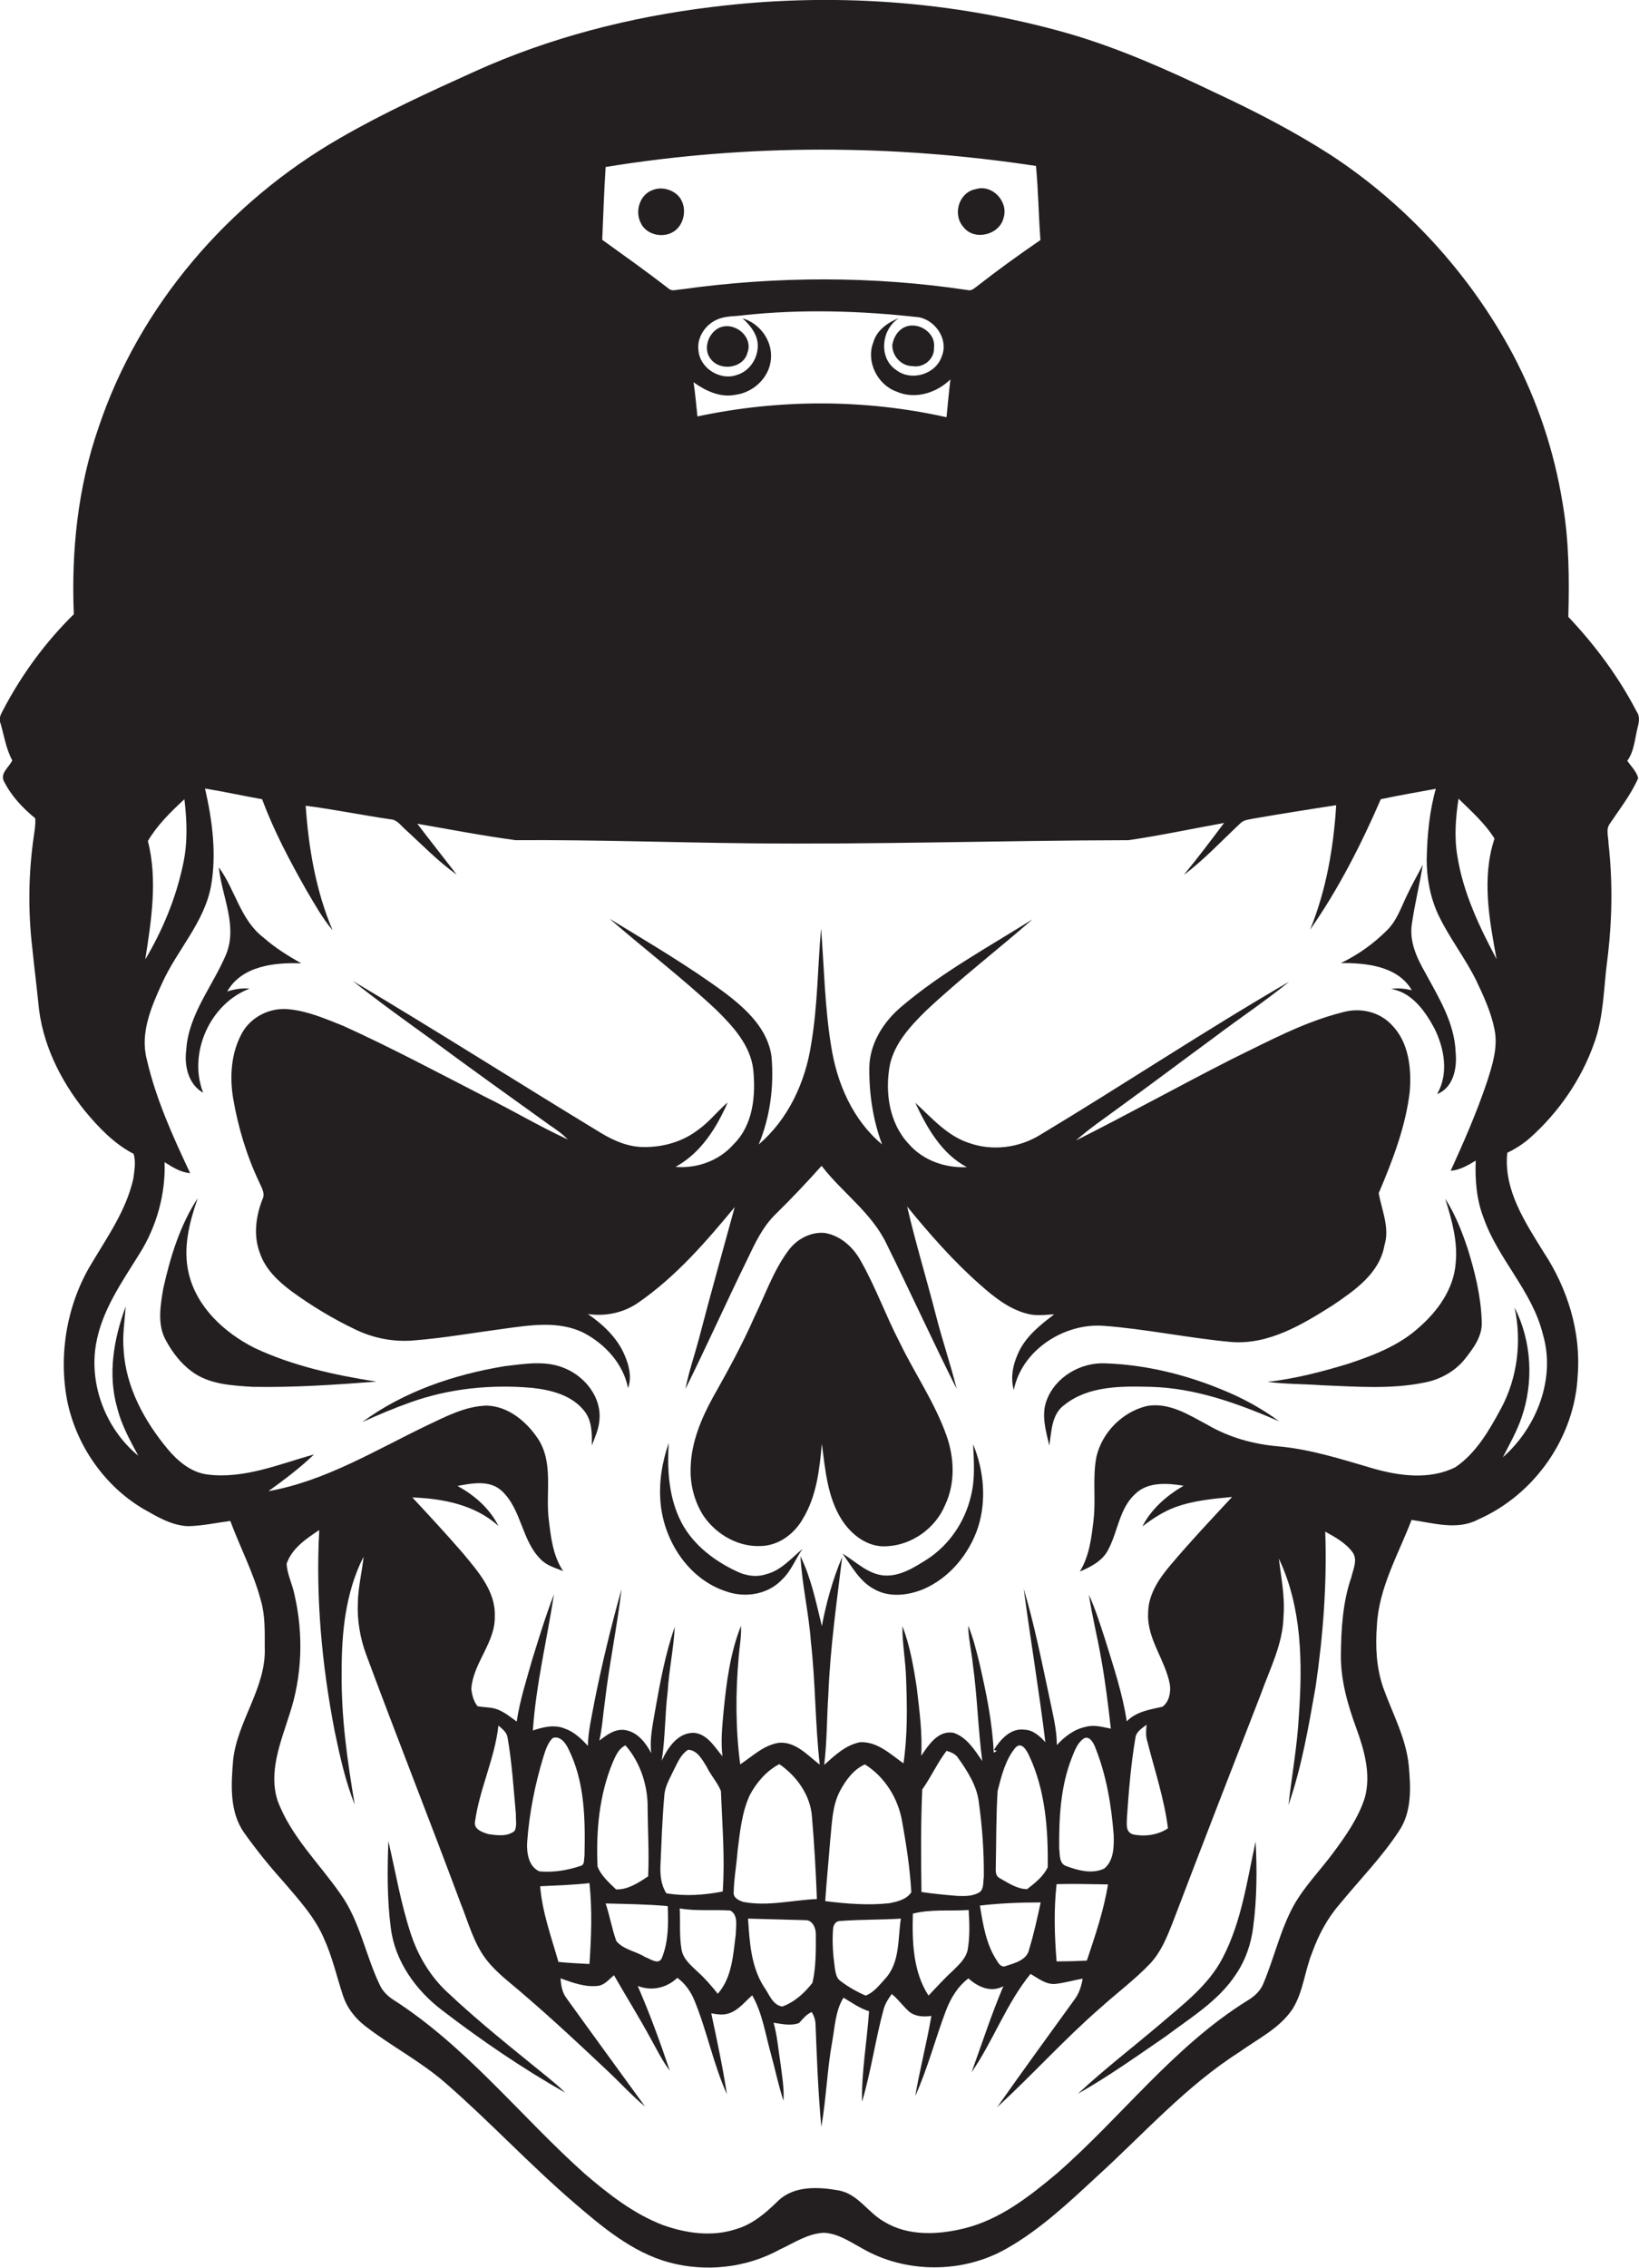
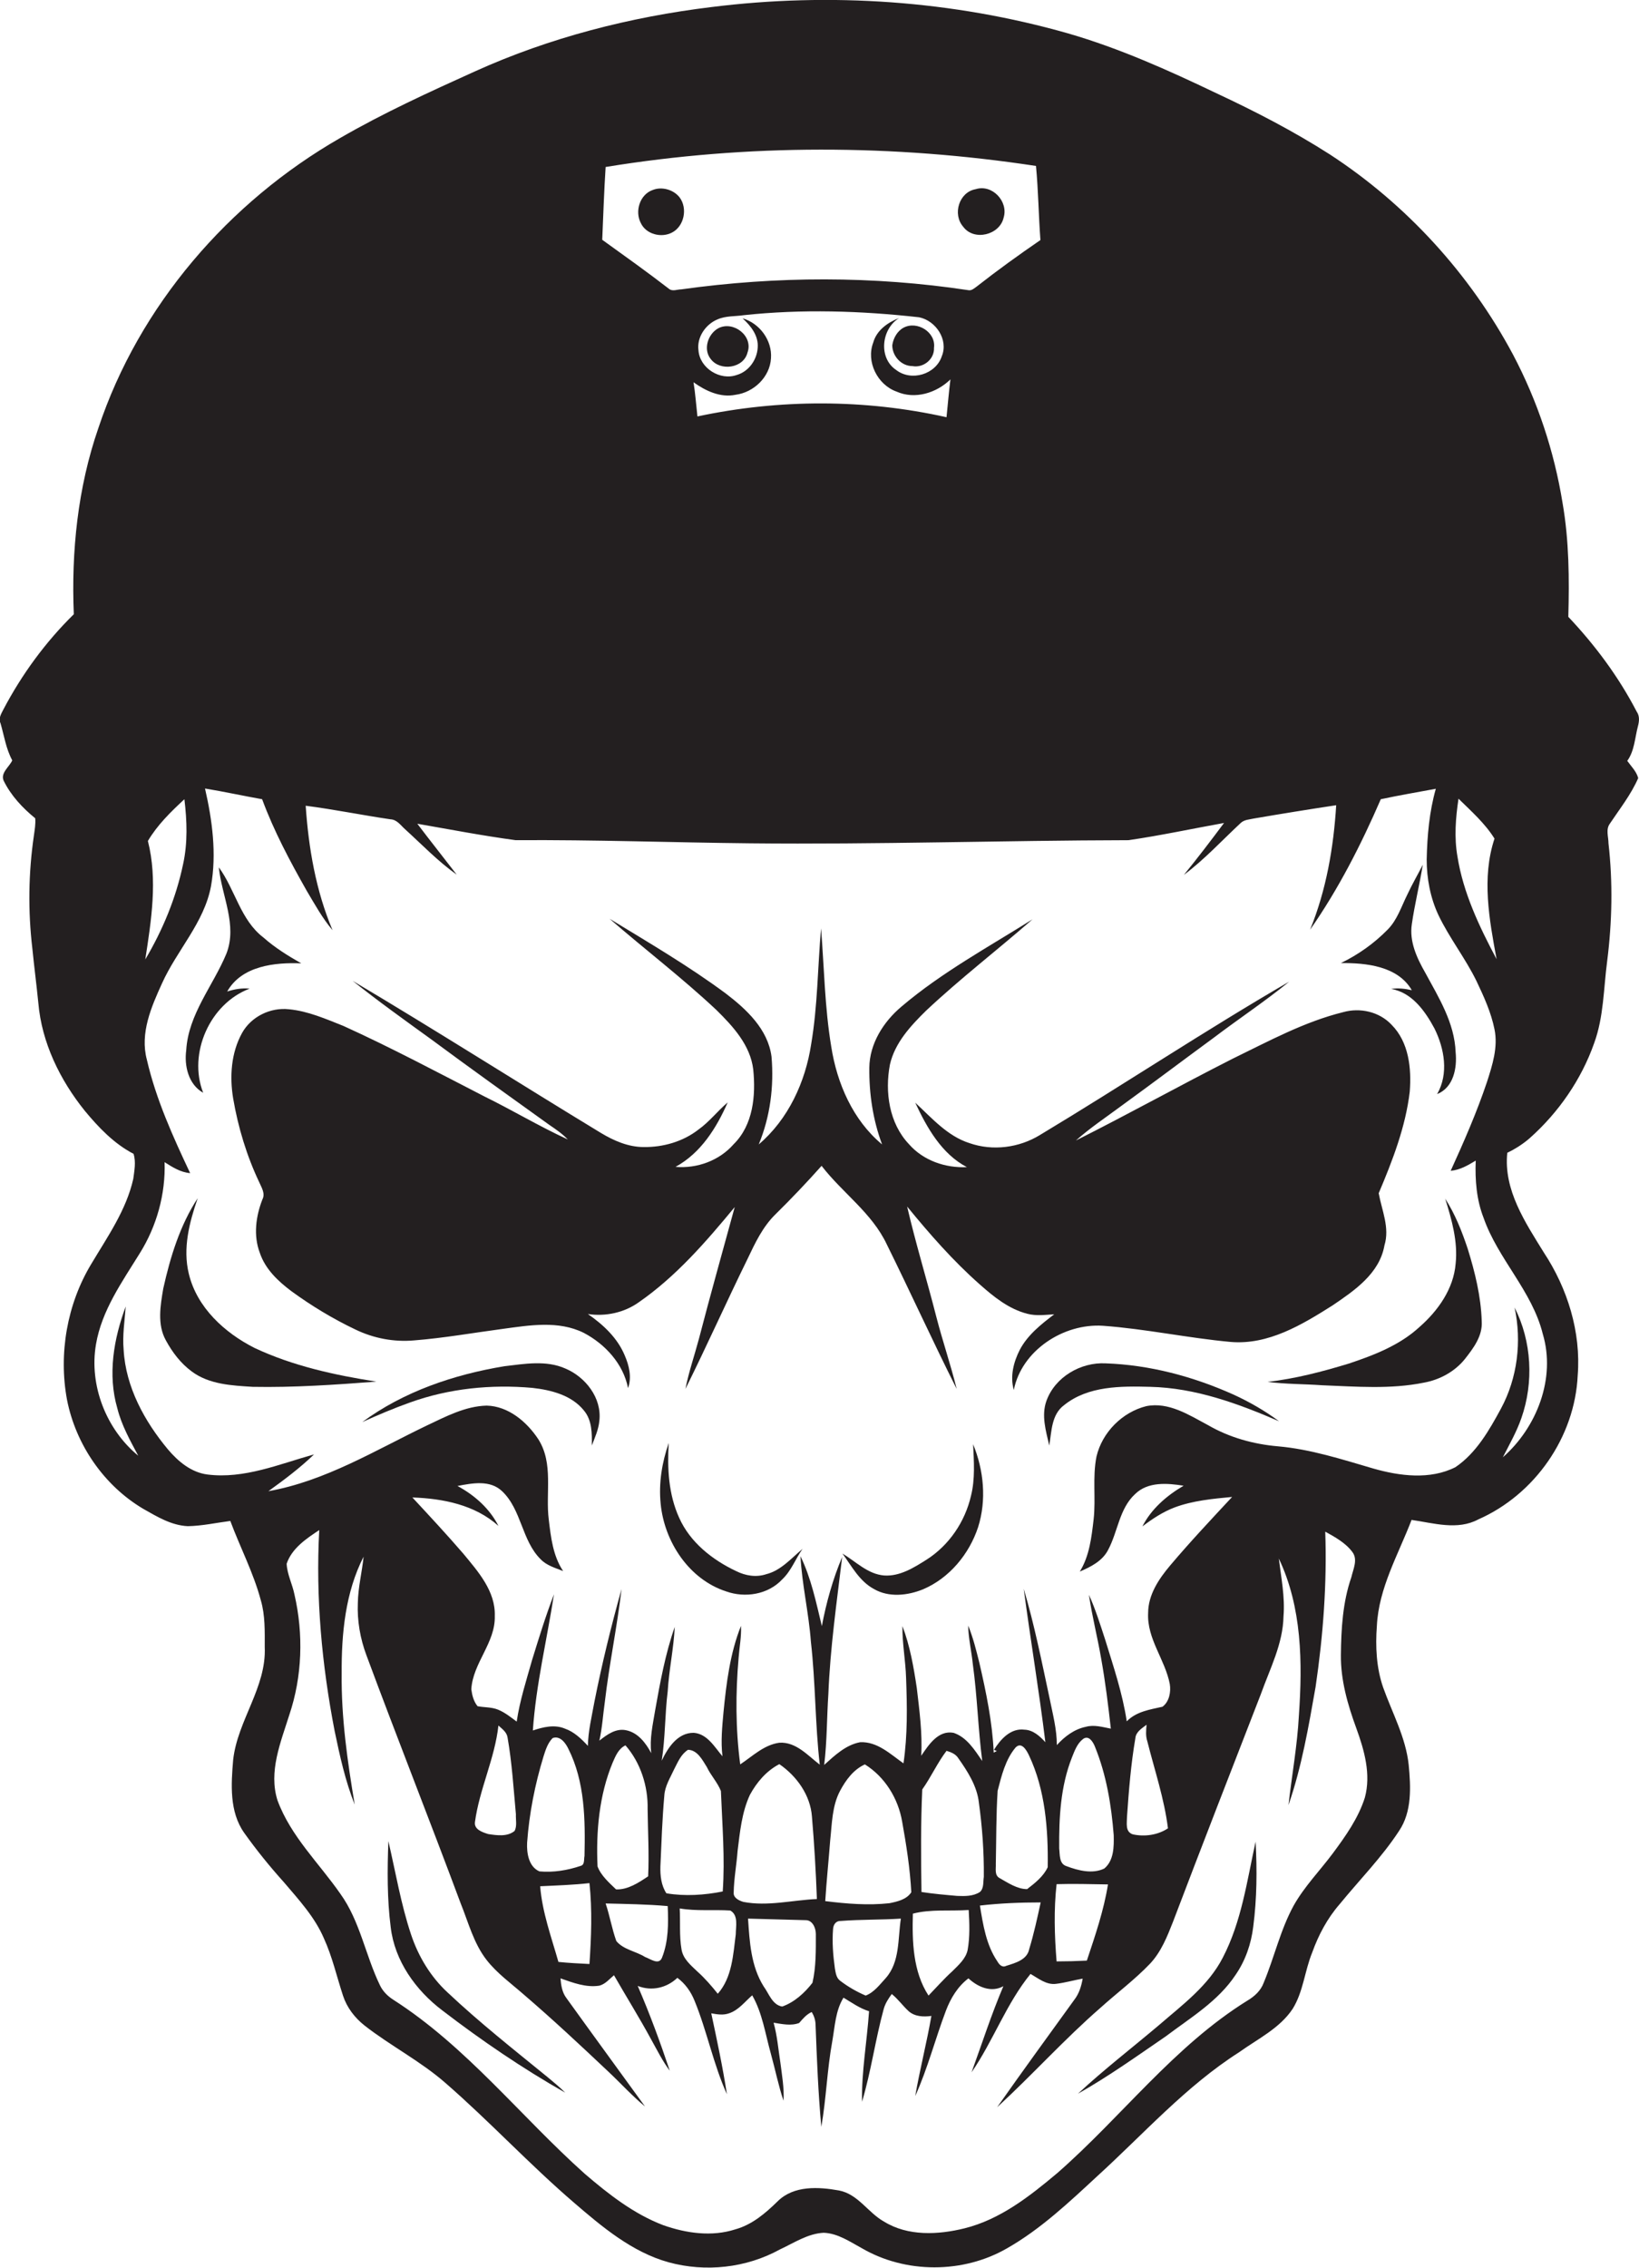
<svg xmlns="http://www.w3.org/2000/svg" version="1.1" id="Layer_1" x="0px" y="0px" viewBox="0 0 628.4 869.1" enable-background="new 0 0 628.4 869.1" xml:space="preserve">
  <g>
    <path fill="#231F20" d="M628.1,298.2c-0.7-2.6-2.7-4.5-4.2-6.6c2.8-3.9,2.9-8.8,4.1-13.3c0.5-1.9,0.7-3.9-0.5-5.6   c-6.9-13.3-15.9-25.4-26.2-36.3c0.4-14.6,0.3-29.2-2.2-43.6c-3.2-19.8-9.6-39.1-19-56.9c-16.5-30.9-40.9-57.6-70.2-76.7   c-13.9-8.9-28.6-16.5-43.6-23.5c-18.4-8.8-37.1-17.2-56.8-22.9C365.3,0.2,318.4-3,272.8,2.7c-31.2,3.8-62.1,11.7-90.8,24.7   c-17.5,7.9-35,15.9-51.6,25.5c-42.7,24.5-77.1,64.3-92.7,111.2c-7.9,22.8-10.4,47.3-9.4,71.3c-10.8,10.6-19.9,23-27,36.5   c-0.8,1.6-2,3.4-1.1,5.3c1.4,4.8,2.1,9.8,4.5,14.2c-1.1,2.5-4.6,4.8-3.3,7.8c2.8,5.7,7.2,10.4,12.1,14.4c0.2,2.2-0.2,4.4-0.5,6.6   c-2.1,14.3-2.3,28.9-0.6,43.3c0.7,7,1.6,13.9,2.3,20.9c1.3,15.2,8.3,29.5,17.8,41.3c5.3,6.4,11.2,12.6,18.7,16.5   c1,3.1,0.3,6.5-0.1,9.6c-2.7,12-9.9,22.2-16.1,32.6c-9.3,15.4-12.6,34.4-9.3,52.1c3.4,17.2,14.2,32.9,29.3,41.8   c5.3,3,10.7,6.3,17,6.6c5.5-0.1,10.9-1.3,16.3-2c3.8,10.2,8.9,19.9,11.7,30.4c1.7,5.8,1.5,11.9,1.5,17.9   c0.7,15.5-10.4,28.1-12.1,43.2c-0.8,9.4-1.5,19.9,4.2,28c4.7,6.6,9.8,12.9,15.2,18.9c5.7,6.7,11.9,13.4,15.4,21.6   c3.2,7,4.9,14.6,7.3,21.9c1.5,4.6,4.5,8.5,8.3,11.5c10,7.8,21.4,13.6,31,22c16.9,14.7,32.2,31.2,49.2,45.8   c10.8,9.3,22.3,19,36.3,22.9c14.2,3.9,29.8,2.2,42.7-4.9c5.4-2.5,10.7-6.1,16.8-6.4c5.4,0.2,10,3.4,14.6,5.9   c16.8,9.8,38.9,9.8,55.8,0c12.8-7.3,23.7-17.6,34.5-27.6c17.8-16.2,34-34.5,54.4-47.5c7.1-5.1,15.5-9.1,20.5-16.6   c4.1-6.6,4.6-14.5,7.5-21.6c2.4-6.7,5.8-13.1,10.5-18.5c7.6-9.3,16.2-18,22.8-28.1c5-7.4,4.5-16.9,3.7-25.3   c-1.1-10.5-6.3-19.9-9.8-29.7c-2.6-7.5-3-15.7-2.4-23.6c0.7-14.5,8.2-27.3,13.3-40.6c8.4,1.2,17.6,4.1,25.6-0.2   c21.6-9.5,37-31.5,38.1-55.2c1.3-16.6-3.9-33.3-13-47.1c-7.1-11.5-15.5-24-14-38.2c3.1-1.5,6.1-3.4,8.7-5.7   c11-9.8,19.7-22.4,24.6-36.3c3.7-10.1,3.6-20.9,5-31.5c1.9-15,2.2-30.1,0.5-45.1c0-2.5-1.1-5.3,0.5-7.5   C621,310,625.3,304.6,628.1,298.2z M559.2,306.1c4.9,4.8,10.2,9.5,13.8,15.3c-5,15-2,31.1,0.8,46.2c-6.6-12.4-12.8-25.4-15-39.3   C557.5,320.9,558.1,313.4,559.2,306.1z M232.2,64c54.5-8.9,110.4-8.7,165-0.4c0.9,9.4,1,18.9,1.7,28.4   c-8.3,5.7-16.5,11.6-24.4,17.8c-1,0.7-2,1.7-3.3,1.4c-36.4-5.5-73.6-5.4-110-0.3c-1.5,0-3.4,0.9-4.7-0.2   c-8.4-6.5-17-12.6-25.6-18.8C231.3,82.6,231.6,73.3,232.2,64z M284.7,122c3.2,2.9,6.2,6.7,5.8,11.3c-0.3,4.7-3.5,9.1-8,10.4   c-6.4,2.3-14.2-2.6-14.7-9.4c-0.7-5,2.7-10,7.3-11.9c3.2-1.4,6.7-1.1,10-1.6c22.4-2.4,45-1.7,67.3,0.8c6.4,1.3,11.3,8.6,8.7,14.9   c-2.3,7-11.7,9.8-17.5,5.3c-6.9-4.6-5.7-15.7,1.1-19.9c-4.4,1.7-8.6,4.7-9.9,9.4c-2.8,7.3,1.6,16.2,9,18.8c7,3.1,15.3,0.5,20.6-4.7   c-0.6,4.8-1,9.6-1.5,14.5c-31.3-7-64.1-7-95.5-0.3c-0.5-4.4-0.8-8.8-1.5-13.1c4.6,3.3,10.3,6,16.1,4.8c7-0.9,13.2-6.8,13.6-14   C296.1,130.5,291.3,123.9,284.7,122z M56.7,322.3c3.6-6.1,8.8-11.2,14-16c1,8.3,1.3,16.7-0.5,24.9c-2.7,12.9-7.8,25.2-14.5,36.5   C58,352.8,60.5,337.2,56.7,322.3z M523.3,688.9c-2.5,7.9-7.4,14.8-12.3,21.4c-5,6.7-10.9,12.7-15,20c-5.1,9.3-7.4,19.8-11.5,29.6   c-1.1,3-3.5,5.2-6.2,6.8c-28.2,17.5-48.2,44.5-72.9,66.1c-10.6,8.9-21.9,17.8-35.6,21.2c-10.1,2.5-21.7,3.1-30.9-2.6   c-6.1-3.4-9.9-10.5-17.2-11.9c-7.8-1.4-17.3-2-23.5,4.1c-4.7,4.6-9.8,9-16.3,10.8c-9,2.9-18.8,1.5-27.6-1.6   c-11.3-4.3-21-11.9-30.1-19.7c-24.6-22-45.3-48.7-73.4-66.7c-2.2-1.4-4.1-3.3-5.2-5.7c-5.5-11.4-7.6-24.5-15.1-34.9   c-8.2-11.8-19-22-24.1-35.8c-3.5-11,1.2-22.2,4.5-32.7c5-14.8,5.5-31,2-46.2c-0.8-4-2.8-7.7-3-11.8c2-5.9,7.5-9.6,12.5-12.9   c-1.4,25.8,1,51.7,5.9,77c2,9.6,4.1,19.2,7.7,28.2c-2.8-16.6-5.2-33.4-5-50.3c-0.1-15.2,1.4-31,8.4-44.7   c-0.6,5.9-2.1,11.7-2.2,17.7c-0.3,6.8,0.9,13.7,3.3,20.1c11.8,31.8,24.3,63.3,36.1,95c3,7.4,5,15.4,10,21.8   c4,5.1,9.3,8.9,14.1,13.1c11.2,9.6,21.9,19.6,32.6,29.7c4.7,4.4,9,9.2,14,13.3c-10-13.8-20.1-27.6-30.1-41.5   c-1.7-2.2-2.1-5-2.3-7.6c4.8,1.7,9.8,3.6,14.9,2.8c2.3-0.6,3.8-2.5,5.6-4c4.7,8.2,9.7,16.2,14.2,24.5c2.3,4.1,4.4,8.4,7.2,12.1   c-3.7-11-7.7-21.9-12.3-32.5c5.3,2.1,11.1,0.8,15.2-3.1c3,2.2,5.2,5.3,6.6,8.8c4.8,11.7,7.2,24.3,12.4,35.8   c-1.6-10.4-3.8-20.7-6-31c2.2,0.4,4.6,0.8,6.8,0c3.7-1.2,6.1-4.5,8.9-6.9c3.9,6.8,5,14.7,7.1,22.2c1.7,6.1,2.9,12.2,4.9,18.2   c0.3-4.9-0.6-9.8-1.2-14.6c-0.8-5.1-1.2-10.3-2.6-15.3c3.2,0.5,6.7,1.3,9.8,0.1c1.4-1.6,2.8-3.3,4.8-4.2c1,1.6,1.5,3.3,1.5,5.2   c0.5,13,1,25.9,2.2,38.8c1.9-10.9,2.2-21.9,4.2-32.8c1-5.6,1.2-11.7,4.3-16.7c3.2,1.9,6.2,4.1,9.8,5.2c-0.8,11.6-2.9,23.1-2.7,34.7   c3.5-11.7,5.1-23.8,8.3-35.5c0.6-2.2,1.8-4,3.1-5.8c2.4,1.9,4.2,4.5,6.5,6.6c2.4,2.1,5.7,2.2,8.7,1.8c-1.8,10.3-4.4,20.4-6.2,30.7   c4.8-10.6,7.7-22,11.8-32.8c1.8-4.7,4.5-9.2,8.6-12.3c3.6,3.3,8.7,5.6,13.4,3c-4.6,10.8-8.2,22-12.2,33c8.3-12,13.3-26.3,22.6-37.7   c3,1.7,6.1,4.3,9.8,3.8c3.4-0.4,6.8-1.4,10.2-2c-0.5,2.9-1.4,5.8-3.2,8.1c-9.9,13.7-19.9,27.4-29.6,41.2   c13.5-12.4,25.8-26.1,39.6-38.1c6.3-5.7,13.2-10.8,19.1-17c4.2-4.5,6.5-10.3,8.7-15.9c11.1-29.2,22.4-58.2,33.7-87.3   c3.5-9.8,8.5-19.3,8.7-29.9c0.6-7.4-0.9-14.8-1.8-22.1c8.9,18.7,9.1,39.9,7.7,60.1c-0.6,11.5-2.7,23-4,34.4   c5.1-14.7,7.7-30,10.4-45.3c2.9-19.7,4.4-39.6,3.7-59.5c3.8,2.1,7.8,4.3,10.4,7.8c2.2,2.9,0.3,6.6-0.4,9.7   c-3.3,9.5-3.9,19.8-4,29.8c-0.1,9.6,2.6,19,5.9,28C523.1,670.8,525.7,680,523.3,688.9z M182.1,698.3c1.7-12.6,7.6-24.3,9-37   c1.4,1.3,3.2,2.5,3.5,4.6c1.7,9.7,2.3,19.6,3.2,29.4c-0.1,2.1,0.5,4.5-0.5,6.4c-2.8,2.3-6.8,1.7-10.1,1.2   C184.9,702.2,181.7,701.1,182.1,698.3z M224.1,711.3c-0.3,1.2,0.2,3.4-1.5,3.8c-5,1.7-10.5,2.6-15.8,2.1c-4.1-1.8-4.9-7-4.7-11   c0.8-11.2,3-22.3,6.3-33.1c0.8-2.5,1.6-5.1,3.5-7c2.8-1,4.9,1.8,6,4.1C224.3,682.9,224.4,697.5,224.1,711.3z M226,721.7   c1.1,10.3,0.7,20.7,0,31c-4-0.2-8-0.4-11.9-0.8c-2.7-9.5-6.2-19-7-29C213.4,722.6,219.7,722.4,226,721.7z M248.5,719.1   c-3.6,2.4-7.8,5.2-12.3,5c-2.7-2.6-5.8-5.3-7.1-8.8c-0.6-13.4,0.6-27.3,5.8-39.8c1.1-2.5,2.2-5.3,4.9-6.6   c5.8,6.6,8.7,15.7,8.5,24.4C248.4,701.9,248.9,710.5,248.5,719.1z M285,728.9c-1.7-0.5-3.9-1.6-3.7-3.6c0.1-5.4,1.1-10.6,1.5-16   c0.9-7.2,1.6-14.7,4.7-21.4c2.6-4.8,6.3-9.2,11.3-11.8c6.7,4.6,11.9,11.9,12.5,20.1c0.9,10.5,1.5,21,1.9,31.6   C303.8,728.2,294.4,730.7,285,728.9z M312.8,741.2c0,6.3,0.1,12.6-1.3,18.7c-3,3.9-7,7.5-11.6,9.1c-3.8-0.6-5.1-5-7.1-7.7   c-4.9-7.8-5.4-17.1-6-26c7.3,0.2,14.7,0.4,22,0.6C311.5,735.8,312.8,738.9,312.8,741.2z M282.1,741.3c-1,7.8-1.4,16.6-6.9,22.8   c-2.4-3-4.9-5.9-7.8-8.5c-2.5-2.4-5.5-4.8-6.1-8.5c-0.9-5.2-0.4-10.5-0.7-15.7c6.4,1.1,12.9,0.4,19.4,0.8   C283.2,734,282.1,738.3,282.1,741.3z M277.1,724.9c-7,1.4-14.5,1.9-21.6,0.7c-2-3-2.4-6.8-2.3-10.3c0.4-9,0.7-18.1,1.5-27.1   c0.2-3.7,2.3-6.9,3.8-10.2c1.4-2.7,2.6-5.7,5.3-7.4c3.6,0.1,5.5,3.9,7.2,6.6c1.5,3.2,4.1,5.9,5.4,9.2   C276.9,699.3,278,712.1,277.1,724.9z M256,730.5c0.3,6.6,0.3,13.6-2.2,19.8c-1.2,3-4.5,0.4-6.5-0.3c-3.5-2.2-8.3-2.8-11-6.1   c-1.7-4.7-2.5-9.7-4.1-14.4C240.2,729.7,248.1,729.8,256,730.5z M341,729.4c-8.2,0.9-16.5,0.2-24.6-0.8c0.5-7.8,1.3-15.5,1.9-23.3   c0.7-6.4,0.7-13.2,3.8-19c2.2-4.1,5.1-8.1,9.5-10.1c7.7,4.8,12.8,13.1,14.3,22c1.6,8.9,3,17.9,3.5,27   C347.6,728,344,728.8,341,729.4z M345.4,735.3c-1.2,7.7-0.3,16.6-5.8,22.8c-2.3,2.5-4.5,5.5-7.7,6.7c-3.5-1.5-6.8-3.4-9.8-5.7   c-1.5-1.1-1.7-3.1-2-4.7c-0.7-5-1.1-10.1-0.7-15.1c0.1-1.7,1.1-3.2,3-3.1C330.1,735.6,337.8,735.8,345.4,735.3z M381.8,714.3   c0.2-9.3,0.1-18.7,0.7-28c1.5-5.8,3-12,6.9-16.6c2.3-2.3,4.2,1.1,5.1,3c6.3,13.3,7.4,28.4,7.2,42.9c-1.6,3.5-4.9,6.1-7.9,8.4   c-3.8,0-7.3-2.4-10.5-4.2C381.2,718.7,381.9,716.2,381.8,714.3z M399,729.1c-1.3,6-2.6,12-4.4,17.9c-0.8,4.1-5.3,5.3-8.8,6.4   c-1.6,0.8-2.7-0.5-3.4-1.7c-4.3-6.3-5.5-14.1-6.7-21.4C383.5,729.4,391.3,729.1,399,729.1z M375.7,725.1c-2.6,1.7-5.8,1.6-8.7,1.5   c-4.6-0.4-9.2-0.8-13.7-1.5c-0.2-13.1-0.3-26.3,0.3-39.3c3.4-4.8,5.8-10.2,9.3-14.8c1.7,0.5,3.5,1.2,4.5,2.8   c3.6,5.1,7.2,10.7,7.9,17c1.3,9.4,2,19,1.9,28.5C376.9,721.2,377.3,723.7,375.7,725.1z M371.4,732c0.3,5.1,0.5,10.3-0.4,15.3   c-0.7,3.4-3.5,5.8-5.9,8.2c-3.2,2.9-6.1,6.2-9.1,9.3c-6-9.2-6.3-20.8-6-31.4C356.9,731.6,364.3,732.5,371.4,732z M424.8,722.2   c-1.6,10-4.9,19.6-8.1,29.2c-3.9,0.2-7.8,0.3-11.6,0.3c-0.8-9.9-1.1-19.8,0-29.6C411.6,721.9,418.2,722.1,424.8,722.2z M411,673.5   c1-2.5,2-5.3,4.2-7c2.2-1.7,3.9,1.1,4.6,2.9c4.4,10.8,6.3,22.4,7.2,33.9c0.1,4.4,0.1,9.7-3.6,12.8c-4.5,2.2-10,0.8-14.5-0.9   c-2.9-0.9-2.5-4.4-2.8-6.8C406,696.6,406.6,684.6,411,673.5z M439.9,667.4c2.8,11.1,6.5,22,7.9,33.3c-3.9,2.6-9,3.3-13.5,2.3   c-3-1-2.2-4.4-2.2-6.8c0.7-10,1.5-20.1,3.2-30c0.2-2.5,2.5-3.8,4.3-5.2C439.4,663.2,439.2,665.3,439.9,667.4z M591.5,511.2   c5.1,17-2.3,35.9-15.3,47.3c2.5-4.9,5.3-9.8,7.1-15c4.8-13.7,4-29.4-2.6-42.4c2.8,13,1.1,27-5.2,38.7c-4.5,8.3-9.5,17.1-17.5,22.5   c-9.7,4.9-21.4,3.4-31.5,0.5c-12-3.5-24-7.4-36.5-8.5c-9.4-0.8-18.7-3.4-26.8-8.1c-7.3-3.9-15.1-9-23.7-7.3   c-9.2,2.3-16.9,10-19.1,19.3c-1.6,8-0.2,16.1-1.1,24.1c-0.8,6.9-1.6,14-5.3,20c4.2-1.8,8.6-4,10.8-8.2c3.8-7,4.3-15.9,10.4-21.5   c4.9-4.8,12.3-4.2,18.6-3.2c-6.5,3.8-12.4,8.9-15.8,15.6c3.8-2.9,7.9-5.6,12.4-7.3c7-2.6,14.6-3.3,22-4c-8,8.6-16.1,17.2-23.7,26.2   c-4.4,5.2-8.5,11.3-8.5,18.3c-0.5,9.9,6.5,17.8,8.3,27.2c0.5,3-0.2,6.8-2.8,8.7c-4.8,1.1-10,1.8-13.7,5.6   c-1.6-10.7-5.1-21-8.3-31.4c-1.9-5.8-3.7-11.6-6.2-17.1c1.2,8.2,3.3,16.3,4.7,24.5c1.6,8.9,2.7,17.9,3.7,26.8   c-3.2-0.6-6.4-1.6-9.6-0.7c-4.4,0.9-8.1,3.7-11.1,7c0-6.1-1.6-12-2.8-18c-3-14-5.8-28.1-9.9-41.9c2.6,19.6,5.9,39.2,8.3,58.8   c-2.1-2.3-4.7-4.7-8-4.8c-5.3-0.7-9.2,3.7-11.7,7.7l1.1,0.5c-0.3,0.1-0.9,0.4-1.2,0.6c-0.5-11.6-2.9-23.1-5.5-34.4   c-1.2-4.8-2.4-9.7-4.3-14.3c0.1,5,1.3,9.9,1.8,14.9c1.7,12.3,2,24.7,3.6,37c-2.9-4.2-5.9-9.1-11-10.8c-5.9-1.1-9.6,4.7-12.4,8.8   c0.5-8.7-0.7-17.4-1.7-26c-1.2-8-2.6-16.1-5.5-23.7c-0.1,6.6,1.2,13.2,1.4,19.9c0.4,10.9,0.6,21.8-1,32.7c-5-3.5-10-8.4-16.6-8.1   c-5.5,1-9.8,5.1-13.8,8.7c1.1-9,1-18.2,1.6-27.2c0.7-17.6,3.2-35.1,5.3-52.5c-3.6,8.5-6.1,17.5-7.8,26.5   c-2.2-9.1-4.1-18.4-8.2-26.8c0.6,11,3.2,21.8,4,32.8c1.8,15.7,1.6,31.5,3.4,47.1c-4.6-3.5-9.1-8.8-15.5-8.4   c-5.9,0.8-10.3,5.2-15,8.3c-1.8-13.6-1.8-27.4-0.6-41c0.3-4,1.1-8,0.9-12.1c-4.2,10.5-5.6,21.9-6.7,33c-0.5,5.6-1.1,11.3-0.4,17   c-3-3.5-5.8-8.6-11-9c-6.2-0.1-10,5.8-12.3,10.7c1.4-8.8,1.2-17.8,2.3-26.6c0.5-8.3,2.3-16.4,2.7-24.7c-3.6,10.3-5.6,21.2-7.5,31.9   c-0.9,5.5-2.2,11-1.5,16.5c-2.1-3.9-5.1-7.9-9.7-8.8c-3.9-0.8-7.3,1.7-10.2,4c1.1-4.9,1.4-10,2.1-14.9c1.7-14.5,4.7-28.7,6.4-43.2   c-4,14.3-7.5,28.6-10.4,43.2c-1,5.6-2.4,11.2-2.5,16.9c-2.5-2.7-5.3-5.4-8.8-6.6c-4-1.7-8.4-0.6-12.3,0.7   c1.2-17.6,5.4-34.8,8.1-52.2c-3.2,8.3-5.8,16.8-8.4,25.2c-2.2,7.8-4.7,15.5-5.9,23.6c-2.3-1.7-4.5-3.5-7.2-4.6   c-2.5-1-5.3-0.8-7.8-1.3c-1.5-1.8-2.1-4.2-2.4-6.5c0.6-10.1,9.3-17.8,9-28.1c0.3-9.5-6.4-17-12.1-23.9   c-6.3-7.3-12.9-14.4-19.5-21.5c11.7,0.4,24,2.8,33,10.9c-3.4-6.7-9.2-11.8-15.7-15.3c5.7-1.1,12.5-2.4,17.1,2   c7.5,7.1,7.5,18.9,14.8,26.1c2.3,2.4,5.6,3.3,8.6,4.5c-3.9-5.8-4.7-13-5.5-19.7c-1.3-10.2,1.9-21.5-4-30.8   c-4.4-6.7-11.5-12.7-19.8-12.9c-8.2,0.2-15.7,4.2-22.9,7.6c-19.8,9.5-38.9,21.3-60.8,25.2c6.1-4.4,12.1-8.9,17.5-14.1   c-13.3,3.7-26.8,9.5-40.9,7.7c-6.2-0.8-11.2-5-15.1-9.6c-9-10.8-16.2-23.9-17-38.2c-0.5-5.5,0.4-11.1,0.8-16.6   c-4.6,12.4-7,26.1-3.2,39.1c1.6,6.4,4.9,12.3,8,18.1c-12.3-10.1-18.9-27-16.2-42.7c2.2-13,10-23.9,16.8-34.9   c6.5-10.4,9.9-22.7,9.5-34.9c3,1.9,6.1,3.9,9.8,4.2c-6.6-14-13.1-28.3-16.6-43.5c-2.7-10.1,1.7-20.2,5.8-29.2   c5.7-12.7,16.2-23.3,18.8-37.3c2.2-12.4,0.5-25.2-2.3-37.4c7.3,1.2,14.6,2.8,21.9,4.1c4.5,12.2,10.7,23.8,17.1,35.1   c3.1,5.2,6,10.5,9.9,15.1c-6.4-15.1-9.2-31.5-10.3-47.7c10.9,1.4,21.6,3.6,32.5,5.2c2.5,0.1,3.9,2.3,5.6,3.8   c6.5,5.9,12.6,12.3,19.8,17.4c-5-6.5-10.1-12.9-15.1-19.5c12.6,2.2,25.1,4.6,37.7,6.3c30-0.2,60,0.9,90,1.2   c48.3,0.5,96.7-1.1,145-1.2c12.3-1.8,24.4-4.4,36.6-6.6c-5,6.7-10.1,13.4-15.4,19.9c7.9-5.9,14.6-13.2,21.8-19.9   c1.4-1.3,3.3-1.3,5-1.7c10.5-1.8,21-3.5,31.6-5.1c-1,16.2-3.8,32.5-10,47.7c10.9-15.6,19.6-32.7,27.1-50c7-1.5,14.1-2.7,21.1-4   c-2.5,8.8-3.3,18-3.5,27.1c0,7.3,1.4,14.7,4.5,21.3c4.2,8.8,10.3,16.5,14.6,25.3c2.8,5.9,5.6,12,6.9,18.5   c1.4,6.8-0.8,13.7-2.9,20.2c-3.9,11.6-8.8,22.8-13.9,34c3.6-0.3,6.6-2.1,9.6-3.9c-0.3,7.4,0.3,15,3,21.9   C574.3,482.5,587.4,494.7,591.5,511.2z" />
    <path fill="#231F20" d="M260.6,75.7c-2.3-3-6.8-4.3-10.3-2.9c-5,1.7-7,8.2-4.6,12.7c2,4.3,7.9,5.8,12,3.6   C262.3,86.7,263.7,79.9,260.6,75.7z" />
    <path fill="#231F20" d="M384.8,83.4c1.9-6.2-4.4-12.9-10.7-10.9c-6.4,1.1-9,9.6-4.8,14.4C373.4,92.5,383.3,90.1,384.8,83.4z" />
    <path fill="#231F20" d="M275.4,125.8c-4,2.2-5.9,8.1-2.9,11.8c3.6,4.8,12.6,3.6,14.1-2.5C288.9,128.8,281.2,122.8,275.4,125.8z" />
    <path fill="#231F20" d="M349.8,140.3c4.2,0.8,8.5-2.6,8.3-7c0.8-6-6.5-10.5-11.7-7.7c-2.4,1.3-3.9,4-4.3,6.7   C342.1,136.5,345.6,140.3,349.8,140.3z" />
    <path fill="#231F20" d="M541.3,379.5c-2.6-0.6-5.3-0.9-7.9-0.5c8,1.4,13,8.5,16.6,15.2c3.8,7.7,5.5,17.3,1,25.1   c6.3-2.5,7.7-10,7.1-16c-0.4-11.3-6.5-21-11.7-30.6c-3.2-5.6-6.1-11.9-5.1-18.5c1.1-7.7,3-15.2,4.2-22.8c-1.9,3.8-4.1,7.5-5.9,11.4   c-2.3,4.6-3.9,9.8-7.6,13.5c-5.2,5.3-11.3,9.6-17.9,12.8C523.7,369,535.9,370.2,541.3,379.5z" />
    <path fill="#231F20" d="M77.9,418.8c-5.9-15.1,2.6-34.2,17.8-39.9c-2.9-0.3-5.8,0.2-8.6,1.1c5.6-9.9,18.3-11.2,28.4-10.8   c-5.1-2.9-10.1-6-14.5-9.9c-8.8-6.7-10.8-18.3-17.1-26.9c1.1,11,7.2,22.1,2.9,33.1c-5.1,12.3-14.6,23.2-15.4,37   C70.6,408.4,72.2,415.6,77.9,418.8z" />
    <path fill="#231F20" d="M422.9,508.1c16.4,1.2,32.6,4.7,49,6.2c14.4,1.2,27.3-6.6,39-14c8.4-5.7,18-12.2,19.9-23   c2.1-6.8-1-13.4-2.2-20c5.3-12.5,10.3-25.4,11.9-38.9c0.7-8.9-0.3-19-7-25.7c-4.7-5-12.1-6.6-18.5-4.8c-15,3.7-28.7,11.2-42.5,17.9   c-20.1,10.2-39.9,21.2-60,31.3c5.4-4.8,11.4-8.8,17.2-13.1c12-8.7,23.8-17.6,35.8-26.4c9.5-7.2,19.6-13.9,28.8-21.4   c-32.4,18.8-63.5,39.5-95.6,58.8c-8,4.9-18.1,6.2-27,3.1c-8.5-2.7-14.5-9.7-20.8-15.5c4.5,9.6,10.1,19.6,19.8,24.7   c-8.2,0.4-16.7-2.5-22.2-8.8c-7.6-8-9.3-20-7.3-30.5c1.9-8.4,8-14.9,13.9-20.7c13.1-12.3,27.3-23.2,40.8-35   c-17,10.7-34.9,20.4-50.3,33.5c-6.9,5.8-12.2,14.2-12.3,23.4c-0.1,10,1.4,20.1,4.9,29.4c-11.2-9.3-17.3-23.4-19.5-37.5   c-2.5-15-2.7-30.2-3.9-45.3c-1.3,14.8-1.3,29.7-3.8,44.4c-2.2,14.5-8.8,28.8-20.1,38.4c4.4-10.6,5.9-22.3,4.9-33.7   c-1.4-10.5-9.6-18.1-17.6-24.2c-14.2-10.5-29.4-19.4-44.5-28.6c13.6,11.8,27.9,22.7,41,35c6.4,6.3,13,13.5,14.1,22.8   c1,9.9,0,21.2-7.5,28.6c-5.5,6.3-14,9.4-22.3,8.7c9.7-5.3,15.7-14.9,20-24.7c-3.9,3.3-7,7.4-11.2,10.4c-5.9,4.6-13.5,6.8-21,6.7   c-5.9,0-11.4-2.4-16.4-5.4c-31.8-19.3-63.2-39.3-95.2-58.3c9.8,7.8,20,15.1,30.1,22.4c15,11.1,30.1,21.9,45.3,32.8   c2.5,1.7,5,3.4,7.1,5.6c-10.9-5-21.2-11.2-32-16.5c-17.9-9.2-35.7-18.7-54-27c-6.8-2.7-13.6-5.7-20.9-6.4c-7.1-0.8-14.5,2.8-18,9.1   c-4.2,7.6-4.8,16.7-3.4,25.1c1.9,11.1,5.2,22,10,32.1c0.9,2.1,2.4,4.3,1.2,6.6c-2.5,6.4-3.5,13.8-1,20.4c2.1,6.3,7,10.9,12.2,14.8   c7.7,5.6,15.8,10.5,24.4,14.6c7,3.4,14.8,4.9,22.6,4.2c11.4-0.9,22.6-2.9,33.9-4.4c10.3-1.4,21.4-3.3,31.1,1.5   c8.2,4.3,15.2,11.9,17,21.2c1.5-4.2,0.4-8.7-1.3-12.6c-2.8-6.7-8.3-11.8-14.1-15.8c6.8,1,13.9-0.5,19.5-4.5   c14.3-9.9,25.8-23.2,36.8-36.5c-4.6,16.8-9.3,33.5-13.7,50.4c-1.7,6.4-3.9,12.7-5.2,19.3c8.2-16.5,15.7-33.3,23.8-49.8   c2.9-6.1,5.8-12.3,10.7-17.1c6.1-6,12-12.2,17.7-18.6c8,10.4,19.3,18,25,30.1c9.1,18.4,17.6,37.1,26.8,55.4   c-2.3-9.3-5.4-18.3-7.8-27.6c-3.6-14.1-7.9-28.1-11.2-42.3c8.6,10.5,17.6,20.8,27.8,29.8c5.4,4.8,11.2,9.5,18.3,11.3   c3.4,0.9,6.9,0.4,10.3,0.2c-5,3.8-10.2,7.9-13.2,13.6c-2.4,4.7-3.8,10.2-2.3,15.4C391.7,517.6,407.7,507.1,422.9,508.1z" />
    <path fill="#231F20" d="M97.6,516.6c-11.5-5.8-22.1-15.5-25.2-28.4c-2.4-9.8,0.2-19.7,3.4-29c-6.8,10.4-10.5,22.5-13.2,34.6   c-1.1,6.5-2.4,13.8,1,19.9c2.5,4.6,5.7,8.8,9.9,11.9c6.7,5,15.4,5.4,23.4,5.9c15.8,0.3,31.6-0.8,47.4-2   C128.3,527,112.3,523.5,97.6,516.6z" />
    <path fill="#231F20" d="M562.7,478.5c-2.2-6.6-4.8-13.2-8.6-19.1c2.5,8,4.9,16.4,4,24.9c-0.8,9.7-6.8,18.1-13.9,24.3   c-7.6,7-17.5,10.8-27.1,14c-10.2,3.1-20.5,5.8-31.1,7c7,0.9,14,0.8,21,1.3c13,0.5,26.1,1.6,38.9-1c6.1-1.1,11.8-4.2,15.7-9   c3.3-4.2,6.9-8.9,6.5-14.6C567.8,496.8,565.5,487.5,562.7,478.5z" />
-     <path fill="#231F20" d="M339.9,592.6c9.7-0.4,18.8-6.9,22.5-15.9c3.9-8.3,3.5-18,0.5-26.5c-4.5-12.7-12.2-23.8-18-35.8   c-5.3-10.2-9.2-21.2-14.9-31.2c-2.9-5.3-7.9-9.8-14-10.7c-5.5-0.4-10.8,2.6-13.9,7c-5.6,7.6-8.7,16.7-12.8,25.1   c-4.7,10.7-10.3,20.9-16,31c-4.5,8.2-8.2,17.1-8.5,26.6c-0.3,6.6,1.4,13.4,5.1,19c4.9,7,13.3,11.8,22,11.3   c6.7-0.2,12.7-4.7,15.9-10.4c5.3-8.7,6.4-18.9,7.3-28.8c1.3,9.9,2.1,20.4,7.6,29.1C326.4,588.2,332.7,593.1,339.9,592.6z" />
    <path fill="#231F20" d="M216.8,524.5c-7.4-3.3-15.7-1.8-23.4-0.9c-19.4,3.2-38.6,9.7-54.5,21.4c6-2.7,12.1-5.3,18.3-7.5   c15-5.4,31.1-7,46.9-5.6c7.2,0.8,15.1,2.8,19.8,8.7c3.1,3.7,3.1,8.8,3,13.4c1.2-3.1,2.6-6.2,2.9-9.5   C230.8,535.7,224.4,527.7,216.8,524.5z" />
    <path fill="#231F20" d="M423.9,522.5c-9.5-0.5-19.4,5.2-22.7,14.4c-2,5.6-0.2,11.5,1.1,17.1c0.9-5.4,0.8-11.9,5.7-15.5   c9.2-7.4,21.8-7.3,33-7c17.3,0.4,33.7,6.4,49.4,13.2c-5.4-4-11.3-7.4-17.4-10.2C457.4,527.5,440.8,523.1,423.9,522.5z" />
    <path fill="#231F20" d="M282.2,602.1c-9.1-4.3-17.6-11-21.8-20.4c-4.1-9-4.6-19-4-28.7c-2.6,7.5-3.9,15.4-3.1,23.3   c1.4,14.6,10.9,29,25.1,33.6c7.3,2.6,16.1,1.2,21.5-4.6c3.5-3.3,5.1-7.9,7.8-11.7c-4.3,3.6-8.3,8.3-13.9,9.7   C289.9,604.6,285.8,603.9,282.2,602.1z" />
    <path fill="#231F20" d="M372.3,573.2c-2.3,10-8.4,19-17,24.5c-4.9,3.1-10.3,6.5-16.3,6.1c-6.3-0.5-10.8-5.3-16-8.4   c3.6,4.9,6.5,10.6,12.1,13.6c5.7,3.3,12.9,2.5,18.8,0.1c10.1-4.3,17.7-13.5,21.1-23.8c3.3-10.4,2.2-21.8-1.9-31.8   C373.4,560.1,373.9,566.8,372.3,573.2z" />
    <path fill="#231F20" d="M210,796.1c-13-10.6-26.2-21-38.4-32.5c-6.5-6-11.2-13.8-14-22.2c-3.9-11.7-5.9-23.8-8.7-35.8   c-0.4,11-0.5,22.1,0.9,33c1.5,12.9,9.6,24.2,19.8,31.9c15,11.5,30.7,22.2,47.1,31.5C214.6,799.9,212.3,798,210,796.1z" />
    <path fill="#231F20" d="M468.8,750.3c-5.5,10.7-15.4,18-24.3,25.7c-10.4,8.8-21.2,17.1-31.2,26.4c11.7-6.6,22.6-14.4,33.7-22   c9.4-7.1,20-13.4,26.7-23.5c3.8-5.5,6-11.9,6.8-18.5c1.4-10.8,1.5-21.7,0.9-32.6C478.1,720.9,476,736.5,468.8,750.3z" />
  </g>
</svg>